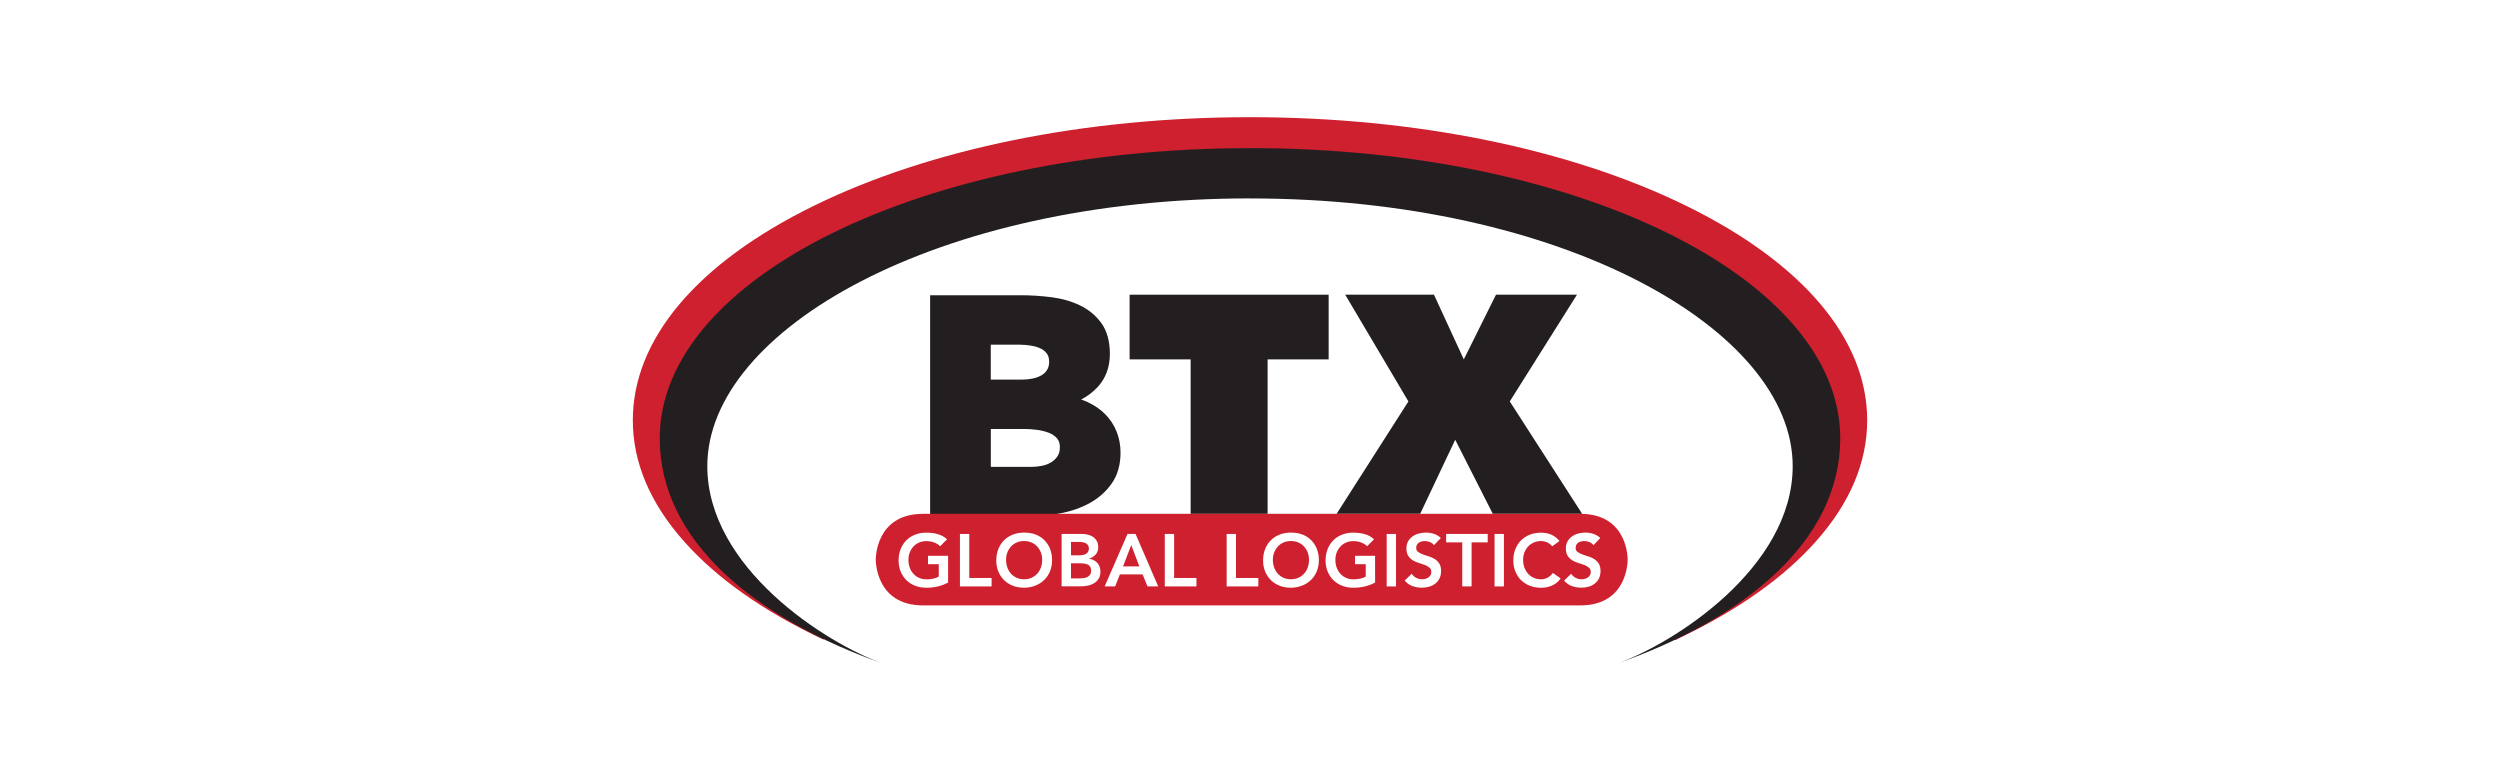
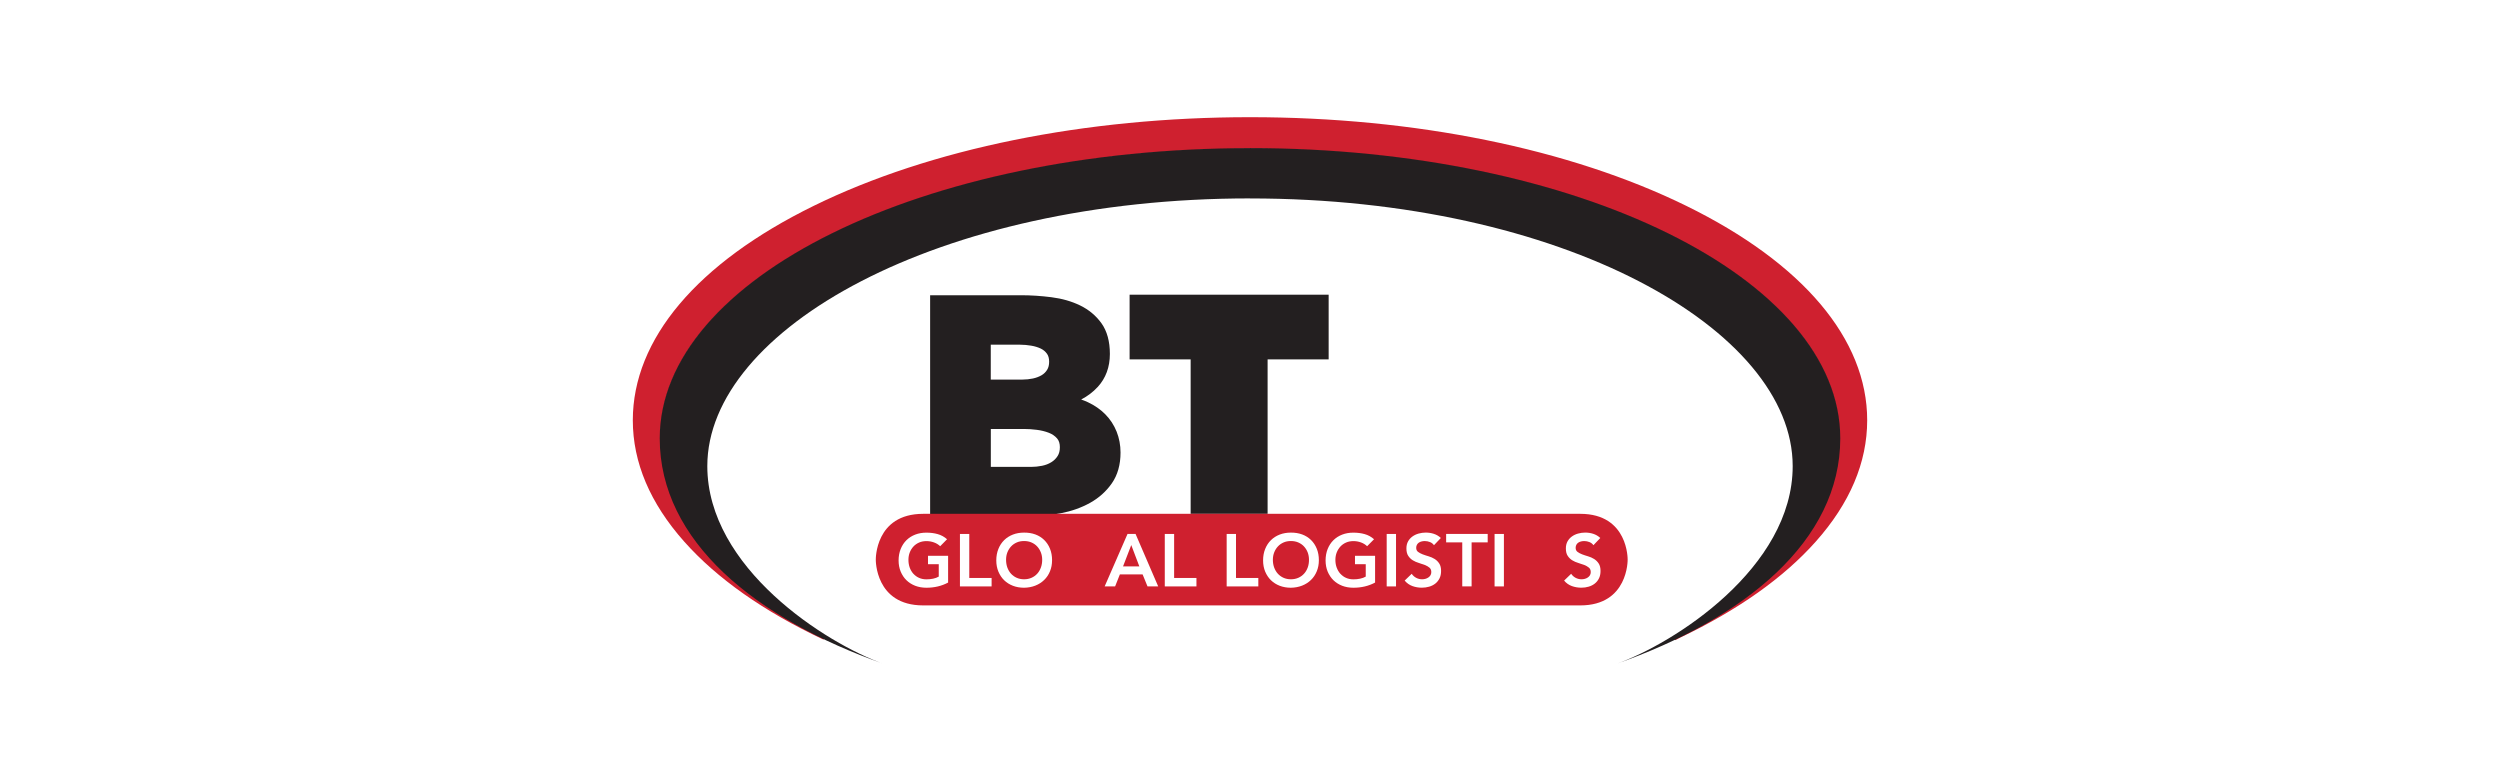
<svg xmlns="http://www.w3.org/2000/svg" width="320" height="100" viewBox="0 0 320 100" fill="none">
  <rect width="320" height="100" fill="white" />
  <g clip-path="url(#clip0_2115_1490)">
    <path d="M214.438 81.94L214.339 81.75C214.39 81.725 214.442 81.699 214.494 81.668L214.485 81.651C214.637 81.582 214.788 81.509 214.934 81.44C227.979 74.575 235.443 65.326 235.443 55.986C235.443 35.618 201.6 19.047 159.996 19.047C118.391 19.047 84.553 35.614 84.553 55.986C84.553 65.382 92.189 74.747 105.51 81.677L105.415 81.871C97.783 78.277 91.783 74.057 87.579 69.325C83.215 64.416 81 59.193 81 53.793C81 43.415 89.228 33.666 104.168 26.343C119.082 19.03 138.909 15 160 15C181.091 15 200.918 19.03 215.832 26.343C230.772 33.67 239 43.419 239 53.793C239 59.193 236.786 64.416 232.421 69.321C228.299 73.954 222.45 78.096 215.034 81.63C214.835 81.733 214.637 81.837 214.438 81.94Z" fill="#CF202F" />
    <path d="M131.743 66.089H119.056V37.79H130.664C131.959 37.79 133.28 37.877 134.588 38.045C135.939 38.217 137.173 38.57 138.253 39.096C139.371 39.639 140.29 40.406 140.989 41.38C141.702 42.38 142.064 43.699 142.064 45.302C142.064 46.987 141.538 48.414 140.502 49.535C139.91 50.177 139.207 50.711 138.391 51.138C138.693 51.241 138.982 51.358 139.258 51.487C140.113 51.888 140.86 52.405 141.477 53.03C142.103 53.663 142.591 54.409 142.928 55.249C143.26 56.086 143.428 56.986 143.428 57.93C143.428 59.482 143.053 60.805 142.315 61.865C141.598 62.895 140.657 63.74 139.522 64.369C138.412 64.985 137.156 65.433 135.779 65.696C134.428 65.959 133.068 66.089 131.734 66.089H131.743ZM126.826 59.762H131.993C132.447 59.762 132.913 59.714 133.383 59.62C133.819 59.533 134.212 59.383 134.562 59.167C134.894 58.964 135.162 58.706 135.373 58.374C135.568 58.072 135.663 57.702 135.663 57.236C135.663 56.771 135.546 56.392 135.304 56.116C135.028 55.801 134.683 55.564 134.251 55.396C133.776 55.211 133.254 55.086 132.701 55.017C132.123 54.943 131.575 54.909 131.078 54.909H126.826V59.757V59.762ZM126.826 48.586H130.871C131.32 48.586 131.773 48.539 132.209 48.449C132.619 48.362 132.995 48.22 133.323 48.03C133.621 47.854 133.854 47.625 134.035 47.332C134.208 47.052 134.29 46.712 134.29 46.298C134.29 45.884 134.199 45.539 134.014 45.281C133.811 45.001 133.56 44.785 133.237 44.626C132.878 44.453 132.464 44.324 132.002 44.246C131.514 44.164 131.035 44.121 130.573 44.121H126.818V48.586H126.826Z" fill="#231F20" />
    <path d="M160 25.4C200.072 25.4 229.464 42.225 229.464 59.663C229.464 72.683 214.265 82.384 206.832 85C223.305 79.199 235.555 69.269 235.555 56.107C235.555 35.592 201.842 18.956 160 18.956M160 25.395C119.928 25.4 90.536 42.225 90.536 59.663C90.536 72.683 105.735 82.384 113.168 85C96.696 79.199 84.445 69.269 84.445 56.111C84.445 35.592 118.158 18.961 160 18.961" fill="#231F20" />
    <path d="M170.067 37.721H144.589V46.001H152.403V65.77H162.253V46.001H170.067V37.721Z" fill="#231F20" />
-     <path d="M180.276 51.383L171.085 65.77H181.782L186.267 56.288L191.08 65.77H202.515L193.252 51.383L201.851 37.721H191.486L187.368 46.001L183.548 37.721H172.186L180.276 51.383Z" fill="#231F20" />
    <path d="M160.32 77.492H202.278C208.447 77.492 208.339 71.631 208.339 71.631C208.339 71.631 208.447 65.77 202.278 65.77H118.163C111.99 65.77 112.102 71.631 112.102 71.631C112.102 71.631 111.994 77.492 118.163 77.492H160.121" fill="#CF202F" />
    <path d="M121.361 74.566C120.532 75.01 119.604 75.23 118.577 75.23C118.059 75.23 117.58 75.144 117.148 74.98C116.716 74.812 116.341 74.575 116.026 74.269C115.711 73.963 115.469 73.592 115.288 73.165C115.111 72.734 115.02 72.26 115.02 71.734C115.02 71.209 115.111 70.709 115.288 70.269C115.465 69.829 115.711 69.454 116.026 69.144C116.341 68.834 116.712 68.597 117.148 68.429C117.58 68.261 118.059 68.179 118.577 68.179C119.095 68.179 119.57 68.239 120.019 68.364C120.468 68.489 120.869 68.709 121.223 69.023L120.343 69.916C120.127 69.709 119.868 69.545 119.557 69.433C119.25 69.321 118.927 69.261 118.586 69.261C118.245 69.261 117.921 69.321 117.64 69.446C117.36 69.571 117.118 69.739 116.915 69.959C116.712 70.179 116.557 70.433 116.445 70.722C116.332 71.01 116.28 71.325 116.28 71.661C116.28 72.023 116.337 72.355 116.445 72.657C116.557 72.958 116.712 73.221 116.915 73.445C117.118 73.665 117.36 73.842 117.64 73.967C117.921 74.092 118.236 74.156 118.586 74.156C118.888 74.156 119.177 74.126 119.445 74.07C119.712 74.014 119.954 73.924 120.161 73.803V72.221H118.784V71.14H121.357V74.57L121.361 74.566Z" fill="white" />
    <path d="M122.872 68.347H124.068V73.98H126.925V75.062H122.872V68.347Z" fill="white" />
    <path d="M127.525 71.73C127.525 71.191 127.616 70.704 127.793 70.265C127.97 69.825 128.216 69.45 128.531 69.14C128.846 68.83 129.218 68.593 129.654 68.424C130.085 68.256 130.564 68.174 131.082 68.174C131.609 68.17 132.088 68.248 132.524 68.407C132.96 68.567 133.336 68.804 133.655 69.114C133.97 69.424 134.221 69.795 134.398 70.235C134.575 70.67 134.665 71.157 134.665 71.696C134.665 72.234 134.575 72.695 134.398 73.126C134.221 73.558 133.975 73.928 133.655 74.234C133.34 74.544 132.96 74.786 132.524 74.958C132.088 75.131 131.605 75.221 131.082 75.23C130.564 75.23 130.085 75.144 129.654 74.98C129.222 74.812 128.846 74.575 128.531 74.269C128.216 73.963 127.974 73.592 127.793 73.165C127.616 72.734 127.525 72.26 127.525 71.734V71.73ZM128.777 71.653C128.777 72.015 128.833 72.346 128.941 72.648C129.054 72.95 129.209 73.213 129.412 73.437C129.615 73.657 129.856 73.833 130.137 73.958C130.418 74.083 130.733 74.148 131.082 74.148C131.432 74.148 131.747 74.083 132.032 73.958C132.317 73.833 132.559 73.657 132.762 73.437C132.964 73.217 133.12 72.954 133.232 72.648C133.344 72.346 133.4 72.015 133.4 71.653C133.4 71.316 133.344 71.006 133.232 70.713C133.12 70.424 132.964 70.17 132.762 69.95C132.559 69.73 132.317 69.562 132.032 69.437C131.747 69.312 131.432 69.252 131.082 69.252C130.733 69.252 130.418 69.312 130.137 69.437C129.856 69.562 129.615 69.73 129.412 69.95C129.209 70.17 129.054 70.424 128.941 70.713C128.829 71.002 128.777 71.316 128.777 71.653Z" fill="white" />
-     <path d="M135.892 68.347H138.512C138.766 68.347 139.017 68.377 139.263 68.437C139.509 68.498 139.729 68.597 139.923 68.731C140.118 68.868 140.273 69.041 140.394 69.256C140.515 69.472 140.575 69.73 140.575 70.032C140.575 70.411 140.467 70.726 140.251 70.972C140.036 71.217 139.755 71.394 139.405 71.502V71.519C139.613 71.545 139.811 71.601 139.988 71.696C140.165 71.79 140.32 71.903 140.45 72.045C140.575 72.187 140.679 72.351 140.748 72.536C140.821 72.721 140.856 72.924 140.856 73.139C140.856 73.506 140.782 73.812 140.636 74.053C140.489 74.299 140.299 74.493 140.061 74.639C139.824 74.786 139.552 74.894 139.246 74.958C138.939 75.023 138.628 75.053 138.309 75.053H135.887V68.338L135.892 68.347ZM137.087 71.079H138.179C138.577 71.079 138.879 71.002 139.077 70.847C139.276 70.691 139.375 70.489 139.375 70.235C139.375 69.946 139.272 69.726 139.069 69.584C138.861 69.442 138.533 69.368 138.076 69.368H137.087V71.075V71.079ZM137.087 74.036H138.188C138.339 74.036 138.503 74.027 138.676 74.006C138.848 73.989 139.008 73.941 139.155 73.872C139.302 73.803 139.423 73.704 139.518 73.575C139.613 73.445 139.66 73.269 139.66 73.049C139.66 72.695 139.543 72.45 139.315 72.308C139.082 72.17 138.723 72.101 138.235 72.101H137.087V74.036Z" fill="white" />
    <path d="M144.317 68.347H145.353L148.25 75.062H146.882L146.256 73.527H143.342L142.733 75.062H141.395L144.322 68.347H144.317ZM145.837 72.502L144.801 69.769L143.748 72.502H145.837Z" fill="white" />
    <path d="M149.092 68.347H150.288V73.98H153.145V75.062H149.092V68.347Z" fill="white" />
    <path d="M157.013 68.347H158.208V73.98H161.066V75.062H157.013V68.347Z" fill="white" />
    <path d="M161.675 71.73C161.675 71.191 161.765 70.704 161.942 70.265C162.119 69.825 162.365 69.45 162.681 69.14C162.996 68.83 163.367 68.593 163.803 68.424C164.235 68.256 164.714 68.174 165.232 68.174C165.758 68.17 166.238 68.248 166.674 68.407C167.11 68.567 167.485 68.804 167.805 69.114C168.12 69.424 168.37 69.795 168.547 70.235C168.724 70.67 168.815 71.157 168.815 71.696C168.815 72.234 168.724 72.695 168.547 73.126C168.37 73.558 168.124 73.928 167.805 74.234C167.489 74.544 167.11 74.786 166.674 74.958C166.238 75.131 165.754 75.221 165.232 75.23C164.714 75.23 164.235 75.144 163.803 74.98C163.371 74.812 162.996 74.575 162.681 74.269C162.365 73.963 162.124 73.592 161.942 73.165C161.765 72.734 161.675 72.26 161.675 71.734V71.73ZM162.927 71.653C162.927 72.015 162.983 72.346 163.095 72.648C163.207 72.95 163.363 73.213 163.566 73.437C163.768 73.657 164.01 73.833 164.291 73.958C164.571 74.083 164.886 74.148 165.236 74.148C165.586 74.148 165.901 74.083 166.186 73.958C166.471 73.833 166.712 73.657 166.915 73.437C167.118 73.217 167.274 72.954 167.386 72.648C167.498 72.346 167.55 72.015 167.55 71.653C167.55 71.316 167.494 71.006 167.386 70.713C167.274 70.424 167.118 70.17 166.915 69.95C166.712 69.73 166.471 69.562 166.186 69.437C165.901 69.312 165.586 69.252 165.236 69.252C164.886 69.252 164.571 69.312 164.291 69.437C164.01 69.562 163.768 69.73 163.566 69.95C163.363 70.17 163.207 70.424 163.095 70.713C162.983 71.002 162.927 71.316 162.927 71.653Z" fill="white" />
    <path d="M176.015 74.566C175.186 75.01 174.258 75.23 173.231 75.23C172.713 75.23 172.234 75.144 171.802 74.98C171.37 74.812 170.995 74.575 170.68 74.269C170.365 73.963 170.123 73.592 169.941 73.165C169.764 72.734 169.674 72.26 169.674 71.734C169.674 71.209 169.764 70.709 169.941 70.269C170.118 69.829 170.365 69.454 170.68 69.144C170.995 68.834 171.366 68.597 171.802 68.429C172.234 68.261 172.713 68.179 173.231 68.179C173.749 68.179 174.224 68.239 174.673 68.364C175.122 68.489 175.523 68.709 175.877 69.023L174.992 69.916C174.776 69.709 174.517 69.545 174.211 69.433C173.904 69.321 173.58 69.261 173.239 69.261C172.898 69.261 172.575 69.321 172.294 69.446C172.013 69.571 171.772 69.739 171.569 69.959C171.366 70.179 171.211 70.433 171.098 70.722C170.986 71.01 170.93 71.325 170.93 71.661C170.93 72.023 170.986 72.355 171.098 72.657C171.211 72.958 171.366 73.221 171.569 73.445C171.772 73.665 172.013 73.842 172.294 73.967C172.575 74.092 172.89 74.156 173.239 74.156C173.542 74.156 173.831 74.126 174.098 74.07C174.366 74.014 174.608 73.924 174.815 73.803V72.221H173.438V71.14H176.011V74.57L176.015 74.566Z" fill="white" />
    <path d="M177.496 68.347H178.691V75.062H177.496V68.347Z" fill="white" />
    <path d="M183.548 69.786C183.422 69.605 183.25 69.468 183.038 69.386C182.827 69.299 182.602 69.256 182.369 69.256C182.231 69.256 182.097 69.273 181.968 69.304C181.838 69.334 181.722 69.386 181.618 69.454C181.514 69.523 181.428 69.614 181.368 69.726C181.303 69.838 181.273 69.967 181.273 70.118C181.273 70.347 181.35 70.519 181.51 70.64C181.67 70.76 181.864 70.864 182.097 70.954C182.33 71.045 182.589 71.127 182.866 71.209C183.146 71.29 183.401 71.403 183.634 71.549C183.867 71.696 184.066 71.885 184.221 72.127C184.381 72.368 184.458 72.687 184.458 73.083C184.458 73.445 184.394 73.76 184.26 74.027C184.126 74.294 183.949 74.519 183.725 74.695C183.5 74.872 183.237 75.006 182.939 75.092C182.641 75.178 182.33 75.225 181.998 75.225C181.579 75.225 181.178 75.156 180.794 75.019C180.409 74.881 180.077 74.644 179.796 74.316L180.699 73.445C180.845 73.665 181.035 73.838 181.273 73.963C181.51 74.088 181.76 74.148 182.028 74.148C182.166 74.148 182.309 74.131 182.447 74.092C182.585 74.053 182.714 73.997 182.827 73.919C182.939 73.842 183.034 73.747 183.103 73.631C183.172 73.514 183.207 73.381 183.207 73.226C183.207 72.98 183.129 72.79 182.969 72.657C182.809 72.523 182.615 72.411 182.382 72.32C182.149 72.23 181.89 72.144 181.614 72.058C181.333 71.976 181.078 71.864 180.845 71.722C180.612 71.579 180.414 71.39 180.258 71.153C180.099 70.915 180.021 70.597 180.021 70.2C180.021 69.851 180.09 69.554 180.232 69.299C180.375 69.045 180.56 68.838 180.794 68.67C181.027 68.502 181.29 68.377 181.588 68.295C181.886 68.213 182.188 68.17 182.499 68.17C182.853 68.17 183.198 68.222 183.53 68.33C183.863 68.437 184.161 68.614 184.428 68.86L183.556 69.778L183.548 69.786Z" fill="white" />
    <path d="M187.165 69.424H185.106V68.343H190.424V69.424H188.365V75.057H187.169V69.424H187.165Z" fill="white" />
    <path d="M191.305 68.347H192.5V75.062H191.305V68.347Z" fill="white" />
-     <path d="M198.682 69.92C198.436 69.653 198.199 69.476 197.966 69.39C197.733 69.304 197.504 69.256 197.266 69.256C196.917 69.256 196.602 69.317 196.321 69.442C196.04 69.567 195.799 69.735 195.596 69.954C195.393 70.174 195.238 70.428 195.125 70.717C195.013 71.006 194.957 71.321 194.957 71.657C194.957 72.019 195.013 72.351 195.125 72.652C195.238 72.954 195.393 73.217 195.596 73.441C195.799 73.661 196.04 73.838 196.321 73.963C196.602 74.088 196.917 74.152 197.266 74.152C197.538 74.152 197.802 74.088 198.061 73.958C198.315 73.829 198.557 73.622 198.777 73.338L199.766 74.04C199.464 74.458 199.092 74.76 198.656 74.95C198.22 75.139 197.754 75.234 197.262 75.234C196.744 75.234 196.265 75.148 195.833 74.984C195.402 74.816 195.026 74.579 194.711 74.273C194.396 73.967 194.154 73.596 193.973 73.17C193.796 72.739 193.705 72.264 193.705 71.739C193.705 71.213 193.791 70.713 193.973 70.273C194.15 69.834 194.396 69.459 194.711 69.148C195.026 68.838 195.397 68.601 195.833 68.433C196.265 68.265 196.744 68.183 197.262 68.183C197.72 68.183 198.143 68.265 198.531 68.424C198.92 68.584 199.282 68.86 199.619 69.243L198.687 69.924L198.682 69.92Z" fill="white" />
    <path d="M203.957 69.786C203.832 69.605 203.659 69.468 203.448 69.386C203.236 69.299 203.012 69.256 202.779 69.256C202.641 69.256 202.507 69.273 202.377 69.304C202.248 69.334 202.131 69.386 202.028 69.454C201.924 69.523 201.838 69.614 201.777 69.726C201.717 69.838 201.682 69.967 201.682 70.118C201.682 70.347 201.76 70.519 201.92 70.64C202.08 70.76 202.274 70.864 202.507 70.954C202.74 71.045 202.999 71.127 203.275 71.209C203.556 71.29 203.811 71.403 204.044 71.549C204.277 71.696 204.475 71.885 204.631 72.127C204.79 72.368 204.868 72.687 204.868 73.083C204.868 73.445 204.803 73.76 204.67 74.027C204.536 74.294 204.359 74.519 204.134 74.695C203.91 74.872 203.646 75.006 203.349 75.092C203.051 75.182 202.74 75.225 202.408 75.225C201.989 75.225 201.587 75.156 201.203 75.019C200.819 74.881 200.482 74.644 200.206 74.316L201.108 73.445C201.255 73.665 201.445 73.838 201.682 73.963C201.92 74.088 202.17 74.148 202.438 74.148C202.576 74.148 202.718 74.131 202.857 74.092C202.995 74.053 203.124 73.997 203.236 73.919C203.349 73.842 203.444 73.747 203.513 73.631C203.582 73.514 203.616 73.381 203.616 73.226C203.616 72.98 203.539 72.79 203.379 72.657C203.219 72.523 203.025 72.411 202.792 72.32C202.559 72.23 202.3 72.144 202.023 72.058C201.743 71.976 201.488 71.864 201.255 71.722C201.022 71.579 200.823 71.39 200.668 71.153C200.508 70.915 200.431 70.597 200.431 70.2C200.431 69.851 200.5 69.554 200.642 69.299C200.784 69.045 200.97 68.838 201.203 68.67C201.436 68.502 201.7 68.377 201.997 68.295C202.295 68.213 202.598 68.17 202.908 68.17C203.262 68.17 203.608 68.222 203.94 68.33C204.272 68.437 204.57 68.614 204.838 68.86L203.966 69.778L203.957 69.786Z" fill="white" />
  </g>
  <defs>
    <clipPath id="clip0_2115_1490">
      <rect width="158" height="70" fill="white" transform="translate(81 15)" />
    </clipPath>
  </defs>
</svg>